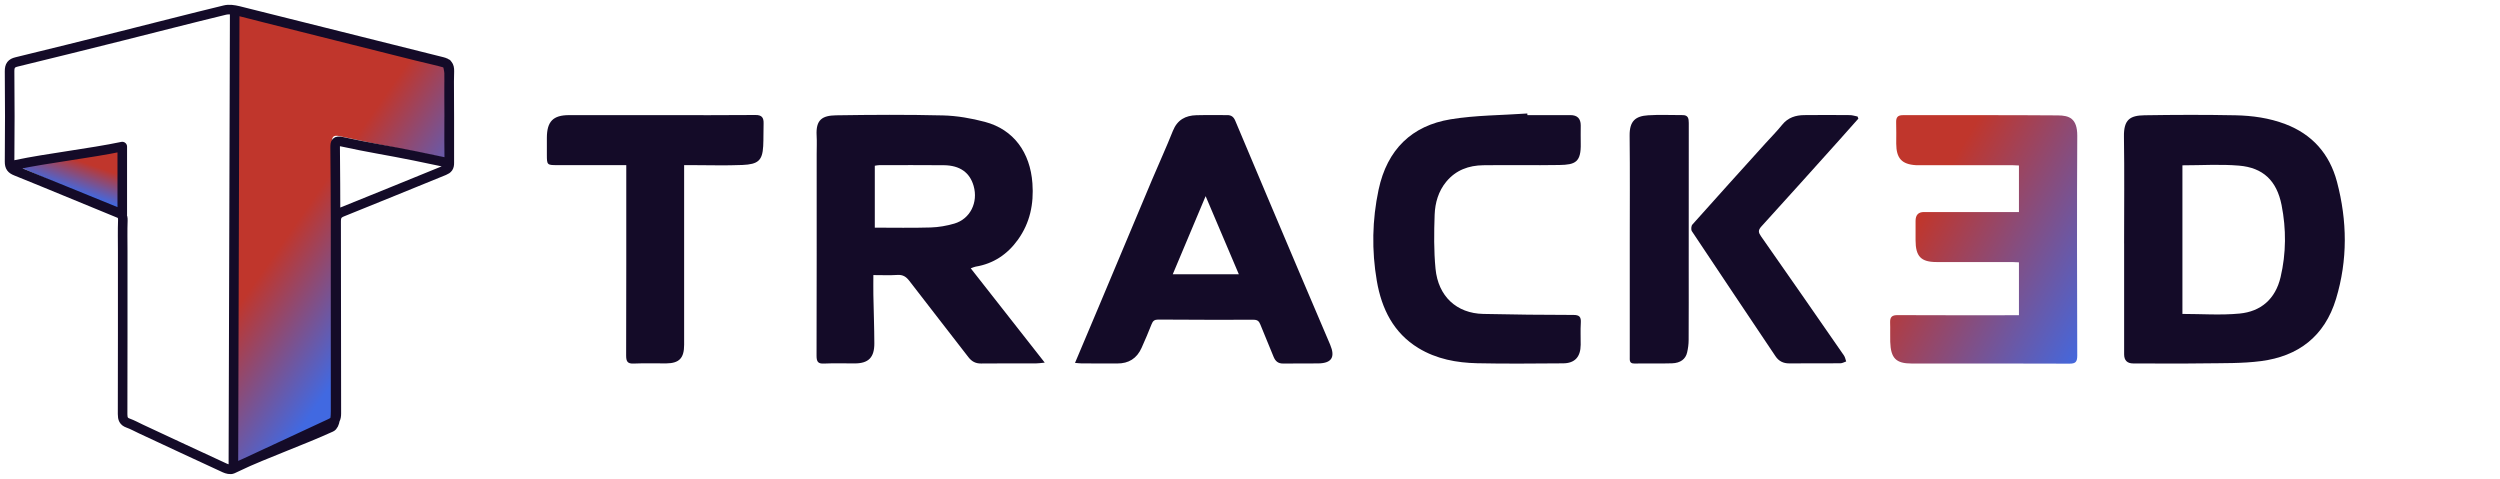
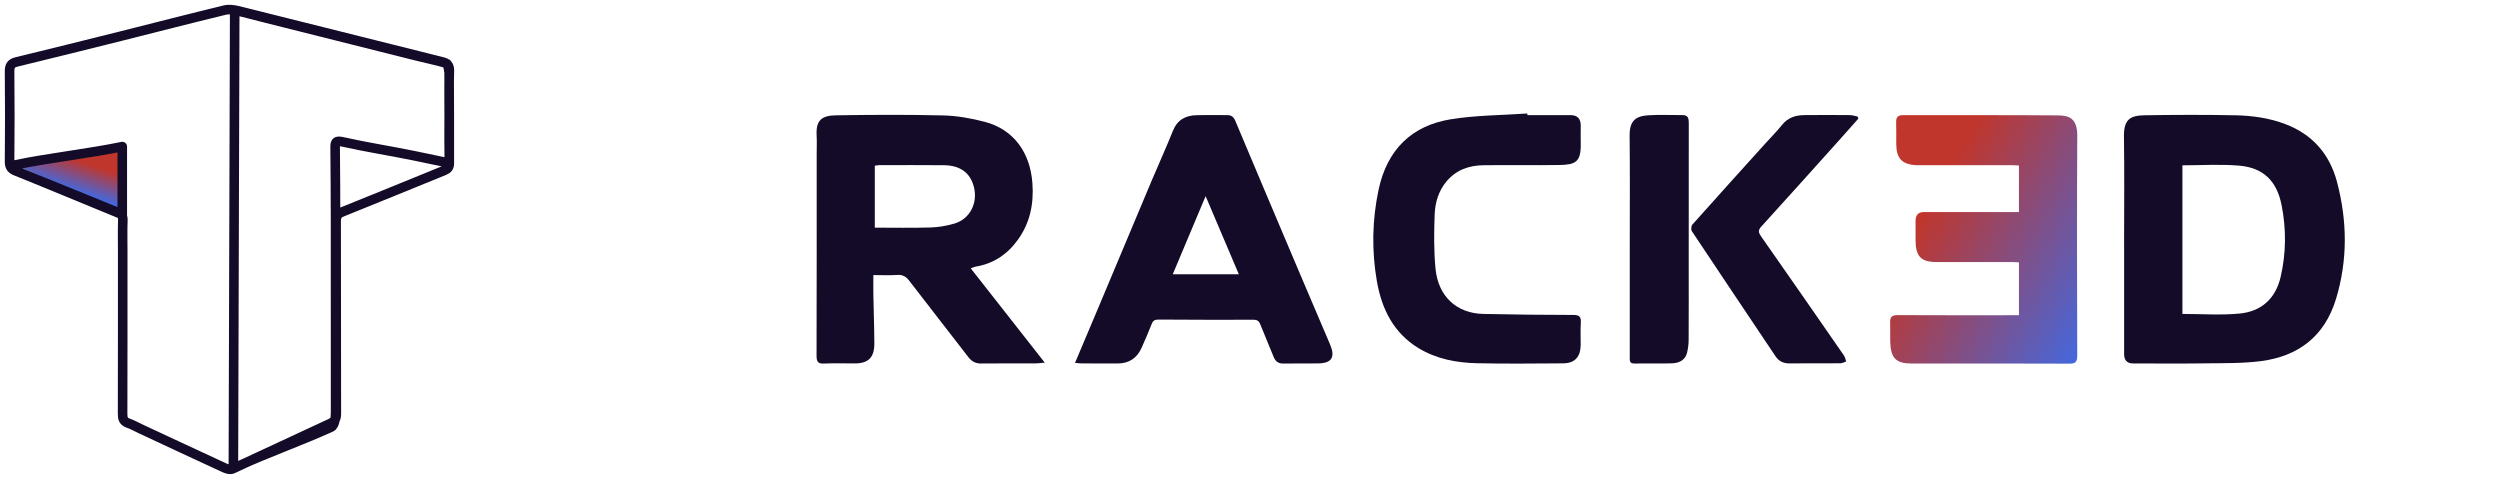
<svg xmlns="http://www.w3.org/2000/svg" width="261" height="50" viewBox="0 0 261 50" fill="none">
-   <path fill-rule="evenodd" clip-rule="evenodd" d="M46.794 15.05C46.794 15.551 46.794 16.053 46.794 16.557V16.56C46.429 16.484 46.072 16.409 45.721 16.335C45.049 16.194 44.398 16.058 43.746 15.925C42.977 15.768 42.207 15.613 41.438 15.458C39.44 15.056 37.443 14.655 35.452 14.214C34.762 14.06 34.644 14.32 34.65 14.904C34.653 15.372 34.657 15.841 34.66 16.309C34.677 18.424 34.694 20.54 34.694 22.654C34.696 26.069 34.696 29.483 34.696 32.896C34.696 36.31 34.696 39.724 34.699 43.137C34.699 43.559 34.677 43.867 34.21 44.081C32.068 45.057 29.933 46.053 27.798 47.049C26.791 47.519 25.784 47.988 24.776 48.456C24.699 48.492 24.614 48.51 24.51 48.533C24.457 48.544 24.4 48.557 24.336 48.573V0.966C24.841 1.094 25.332 1.219 25.816 1.343C26.473 1.511 27.117 1.675 27.761 1.838C30.143 2.437 32.525 3.035 34.907 3.633C37.866 4.376 40.824 5.119 43.781 5.863C44.636 6.076 45.494 6.296 46.341 6.547C46.517 6.598 46.775 6.809 46.775 6.946C46.796 9.628 46.795 12.311 46.794 15.05Z" fill="url(#paint0_linear_2992_669)" />
-   <path d="M13.15 15.081V22.281L2.156 17.481L13.15 15.081Z" fill="url(#paint1_linear_2992_669)" />
+   <path d="M13.15 15.081V22.281L2.156 17.481L13.15 15.081" fill="url(#paint1_linear_2992_669)" />
  <path d="M91.179 28.721C91.179 29.473 91.168 30.137 91.179 30.797C91.211 32.477 91.275 34.157 91.281 35.84C91.289 37.322 90.667 37.936 89.248 37.941C88.177 37.947 87.106 37.905 86.038 37.955C85.419 37.986 85.248 37.786 85.248 37.144C85.269 30.125 85.261 23.107 85.261 16.09C85.261 15.443 85.293 14.796 85.256 14.152C85.16 12.495 85.845 12.062 87.291 12.039C91.013 11.981 94.737 11.959 98.459 12.05C99.921 12.087 101.407 12.348 102.829 12.725C105.831 13.522 107.552 15.918 107.785 19.133C107.943 21.307 107.526 23.273 106.275 25.02C105.172 26.56 103.705 27.535 101.849 27.838C101.699 27.863 101.557 27.938 101.346 28.013C103.892 31.258 106.417 34.476 109.071 37.858C108.629 37.9 108.401 37.938 108.174 37.938C106.256 37.944 104.339 37.927 102.422 37.95C101.854 37.955 101.453 37.741 101.105 37.292C99.051 34.629 96.978 31.983 94.93 29.317C94.598 28.884 94.255 28.668 93.698 28.704C92.885 28.757 92.062 28.718 91.171 28.718L91.179 28.721ZM91.329 23.767C93.334 23.767 95.251 23.806 97.163 23.748C97.991 23.723 98.834 23.576 99.632 23.343C101.289 22.857 102.138 21.135 101.648 19.414C101.249 18.009 100.213 17.265 98.537 17.248C96.285 17.226 94.033 17.24 91.781 17.242C91.634 17.242 91.487 17.281 91.329 17.304V23.765V23.767Z" fill="#140B28" />
  <path d="M221.756 25.416C221.756 21.698 221.796 17.981 221.74 14.266C221.713 12.492 222.361 12.059 223.885 12.034C227.05 11.984 230.217 11.973 233.38 12.036C235.147 12.072 236.909 12.317 238.588 12.955C241.372 14.013 243.201 16.035 243.983 18.989C245.057 23.056 245.11 27.143 243.884 31.194C242.687 35.151 239.905 37.194 236.068 37.697C234.089 37.955 232.073 37.908 230.07 37.935C227.617 37.971 225.165 37.944 222.715 37.944C222.077 37.944 221.759 37.624 221.759 36.986C221.759 33.129 221.759 29.276 221.759 25.419L221.756 25.416ZM227.845 17.259V32.774C229.869 32.774 231.856 32.924 233.816 32.735C236.012 32.524 237.551 31.247 238.095 28.926C238.681 26.432 238.689 23.903 238.197 21.41C237.691 18.855 236.261 17.503 233.754 17.292C231.811 17.128 229.842 17.259 227.845 17.259Z" fill="#140B28" />
  <path d="M210.778 32.896V27.388C210.537 27.377 210.302 27.357 210.066 27.357C207.437 27.357 204.805 27.357 202.175 27.357C200.547 27.357 199.985 26.768 199.985 25.072C199.985 24.403 199.985 23.734 199.985 23.065C199.985 22.446 200.274 22.137 200.853 22.137C203.908 22.137 206.96 22.137 210.015 22.137H210.778V17.276C210.537 17.265 210.299 17.245 210.063 17.245C206.874 17.245 203.688 17.245 200.499 17.245C200.344 17.245 200.186 17.253 200.031 17.245C198.544 17.156 197.971 16.529 197.966 14.991C197.966 14.252 197.985 13.514 197.958 12.775C197.939 12.245 198.135 12.023 198.654 12.023C204.05 12.031 209.445 12.003 214.84 12.047C215.997 12.056 216.878 12.328 216.867 14.194C216.824 21.835 216.84 29.478 216.865 37.119C216.865 37.794 216.677 37.969 216.04 37.966C210.556 37.941 205.072 37.952 199.586 37.952C197.945 37.952 197.396 37.405 197.34 35.687C197.318 35.017 197.356 34.346 197.329 33.679C197.305 33.08 197.54 32.893 198.119 32.899C202.087 32.921 206.055 32.91 210.023 32.91C210.262 32.91 210.503 32.91 210.778 32.91V32.896Z" fill="url(#paint2_linear_2992_669)" />
  <path d="M112.232 37.883C113.126 35.765 113.965 33.788 114.797 31.808C116.621 27.466 118.439 23.121 120.268 18.781C120.988 17.073 121.762 15.391 122.447 13.669C122.913 12.501 123.775 12.059 124.897 12.028C125.966 11.998 127.037 12.028 128.108 12.017C128.541 12.012 128.788 12.19 128.964 12.612C131.163 17.843 133.374 23.065 135.589 28.288C136.679 30.859 137.784 33.421 138.872 35.992C139.418 37.286 139.027 37.914 137.645 37.941C136.419 37.964 135.193 37.93 133.966 37.953C133.441 37.961 133.15 37.717 132.957 37.236C132.507 36.109 132.025 34.996 131.575 33.866C131.439 33.524 131.262 33.383 130.884 33.383C127.561 33.394 124.241 33.383 120.918 33.363C120.546 33.363 120.364 33.488 120.227 33.841C119.903 34.674 119.55 35.493 119.186 36.306C118.688 37.428 117.826 37.958 116.634 37.947C115.408 37.936 114.181 37.947 112.955 37.941C112.762 37.941 112.572 37.914 112.229 37.886L112.232 37.883ZM125.866 20.48C124.675 23.309 123.566 25.944 122.436 28.632H129.334C128.185 25.928 127.071 23.312 125.869 20.48H125.866Z" fill="#140B28" />
  <path d="M159.467 12.017C160.961 12.017 162.455 12.017 163.95 12.017C164.669 12.017 165.029 12.377 165.029 13.097C165.029 13.722 165.015 14.344 165.029 14.969C165.074 16.937 164.456 17.198 162.806 17.226C160.153 17.273 157.499 17.212 154.846 17.251C153.349 17.273 151.997 17.745 150.985 18.975C150.171 19.964 149.823 21.172 149.777 22.413C149.71 24.29 149.689 26.186 149.868 28.049C150.144 30.942 152.074 32.713 154.846 32.774C157.984 32.844 161.125 32.877 164.263 32.88C164.895 32.88 165.077 33.085 165.037 33.71C164.988 34.468 165.031 35.234 165.023 35.995C165.013 37.267 164.41 37.928 163.178 37.933C160.19 37.95 157.202 37.989 154.216 37.922C152.074 37.872 149.983 37.492 148.085 36.34C145.488 34.76 144.242 32.25 143.739 29.32C143.196 26.152 143.252 22.968 143.924 19.805C144.823 15.585 147.415 13.117 151.437 12.456C154.072 12.023 156.776 12.037 159.451 11.848C159.454 11.904 159.459 11.959 159.462 12.015L159.467 12.017Z" fill="#140B28" />
-   <path d="M65.385 17.239C62.887 17.239 60.501 17.239 58.118 17.239C57.13 17.239 57.093 17.201 57.093 16.19C57.093 15.59 57.093 14.991 57.093 14.388C57.096 12.686 57.741 12.02 59.406 12.02C62.705 12.017 66.007 12.02 69.305 12.02C72.494 12.02 75.683 12.036 78.87 12.006C79.534 12 79.74 12.278 79.719 12.905C79.692 13.688 79.721 14.477 79.678 15.257C79.595 16.765 79.14 17.153 77.509 17.223C75.75 17.298 73.988 17.239 72.227 17.239C71.986 17.239 71.747 17.239 71.423 17.239V18.125C71.423 24.084 71.423 30.042 71.423 35.997C71.423 37.383 70.915 37.922 69.57 37.938C68.432 37.949 67.294 37.905 66.159 37.955C65.53 37.983 65.369 37.755 65.369 37.125C65.388 30.797 65.383 24.469 65.383 18.142V17.239H65.385Z" fill="#140B28" />
  <path d="M194.011 12.386C193.336 13.144 192.667 13.905 191.99 14.658C189.291 17.662 186.597 20.669 183.879 23.653C183.523 24.045 183.577 24.281 183.86 24.683C186.76 28.818 189.636 32.968 192.512 37.119C192.632 37.294 192.667 37.53 192.742 37.736C192.541 37.802 192.34 37.925 192.14 37.927C190.356 37.941 188.573 37.933 186.787 37.938C186.185 37.938 185.711 37.714 185.363 37.194C182.449 32.844 179.528 28.498 176.631 24.137C176.529 23.984 176.559 23.587 176.682 23.448C179.217 20.602 181.777 17.776 184.332 14.946C184.91 14.308 185.518 13.697 186.059 13.025C186.672 12.267 187.47 12.028 188.359 12.017C189.941 11.998 191.526 12.003 193.109 12.017C193.382 12.017 193.655 12.111 193.928 12.164C193.955 12.236 193.982 12.309 194.011 12.378V12.386Z" fill="#140B28" />
  <path d="M170.147 25.533C170.147 21.746 170.176 17.956 170.133 14.169C170.114 12.62 170.754 12.123 172.061 12.037C173.261 11.956 174.468 12.026 175.673 12.017C176.235 12.015 176.308 12.362 176.308 12.836C176.3 17.779 176.302 22.721 176.302 27.666C176.302 30.276 176.31 32.886 176.294 35.495C176.294 35.926 176.235 36.364 176.139 36.786C175.981 37.486 175.446 37.9 174.567 37.93C173.253 37.972 171.935 37.93 170.621 37.95C170.088 37.958 170.147 37.594 170.147 37.247C170.147 34.521 170.147 31.797 170.147 29.071C170.147 27.893 170.147 26.716 170.147 25.536V25.533Z" fill="#140B28" />
  <path d="M46.907 17C46.875 15.406 46.894 13.813 46.894 12.219L46.897 12.222C46.897 10.628 46.865 9.032 46.913 7.441C46.932 6.824 46.707 6.591 46.174 6.458C39.075 4.686 31.985 2.898 24.887 1.132C24.432 1.021 23.915 0.944 23.473 1.052C19.856 1.929 16.249 2.862 12.64 3.767C9.006 4.678 5.37 5.58 1.731 6.466C1.19 6.597 0.995 6.841 1 7.446C1.032 10.586 1.03 13.727 1 16.867C0.995 17.43 1.18 17.655 1.672 17.852C5.204 19.271 8.722 20.732 12.254 22.159C12.666 22.325 12.843 22.523 12.824 23.006C12.784 24.066 12.811 25.13 12.811 26.193C12.811 31.874 12.816 37.554 12.8 43.235C12.798 43.713 12.907 44.004 13.368 44.168C13.829 44.332 14.262 44.576 14.709 44.785C17.628 46.145 20.541 47.511 23.465 48.855C23.706 48.966 24.06 49.055 24.276 48.955C27.688 47.386 31.08 45.773 34.492 44.204C34.984 43.977 35.113 43.691 35.113 43.16C35.097 36.488 35.107 29.814 35.091 23.139C35.089 22.606 35.212 22.334 35.723 22.128C39.279 20.707 42.819 19.238 46.372 17.802C46.76 17.644 46.916 17.453 46.907 17ZM46.907 17C46.907 13.818 46.913 10.728 46.889 7.638C46.889 7.505 46.775 6.655 46.603 6.605C45.779 6.361 44.276 6.03 43.444 5.822C38.244 4.514 33.041 3.209 27.839 1.902C26.749 1.627 25.662 1.346 24.503 1.052L24.365 48.814C24.55 48.767 24.681 48.753 24.793 48.7C27.856 47.279 31.489 45.998 34.56 44.599C35.016 44.391 35.037 43.346 35.037 42.935C35.032 36.285 35.037 29.635 35.032 22.983C35.032 20.467 35.008 17.949 34.989 15.434C34.983 14.864 35.046 14.65 35.718 14.8C38.403 15.394 40.578 15.717 43.271 16.267C44.238 16.464 45.202 16.67 46.241 16.886L46.907 17ZM1.672 17.2C1.667 17.25 1.581 17.75 1.579 17.8C4.899 19.163 9.402 21.019 12.765 22.402V15.304C9.397 16.009 4.982 16.506 1.672 17.2Z" stroke="#140B28" stroke-linejoin="round" />
  <defs>
    <linearGradient id="paint0_linear_2992_669" x1="29.934" y1="24.681" x2="40.338" y2="31.912" gradientUnits="userSpaceOnUse">
      <stop stop-color="#C0362C" />
      <stop offset="1" stop-color="#4169E1" />
    </linearGradient>
    <linearGradient id="paint1_linear_2992_669" x1="11.993" y1="18.081" x2="10.939" y2="21.116" gradientUnits="userSpaceOnUse">
      <stop stop-color="#C0362C" />
      <stop offset="1" stop-color="#4169E1" />
    </linearGradient>
    <linearGradient id="paint2_linear_2992_669" x1="206.993" y1="11.481" x2="226.245" y2="22.647" gradientUnits="userSpaceOnUse">
      <stop stop-color="#C0362C" />
      <stop offset="1" stop-color="#4169E1" />
    </linearGradient>
  </defs>
</svg>